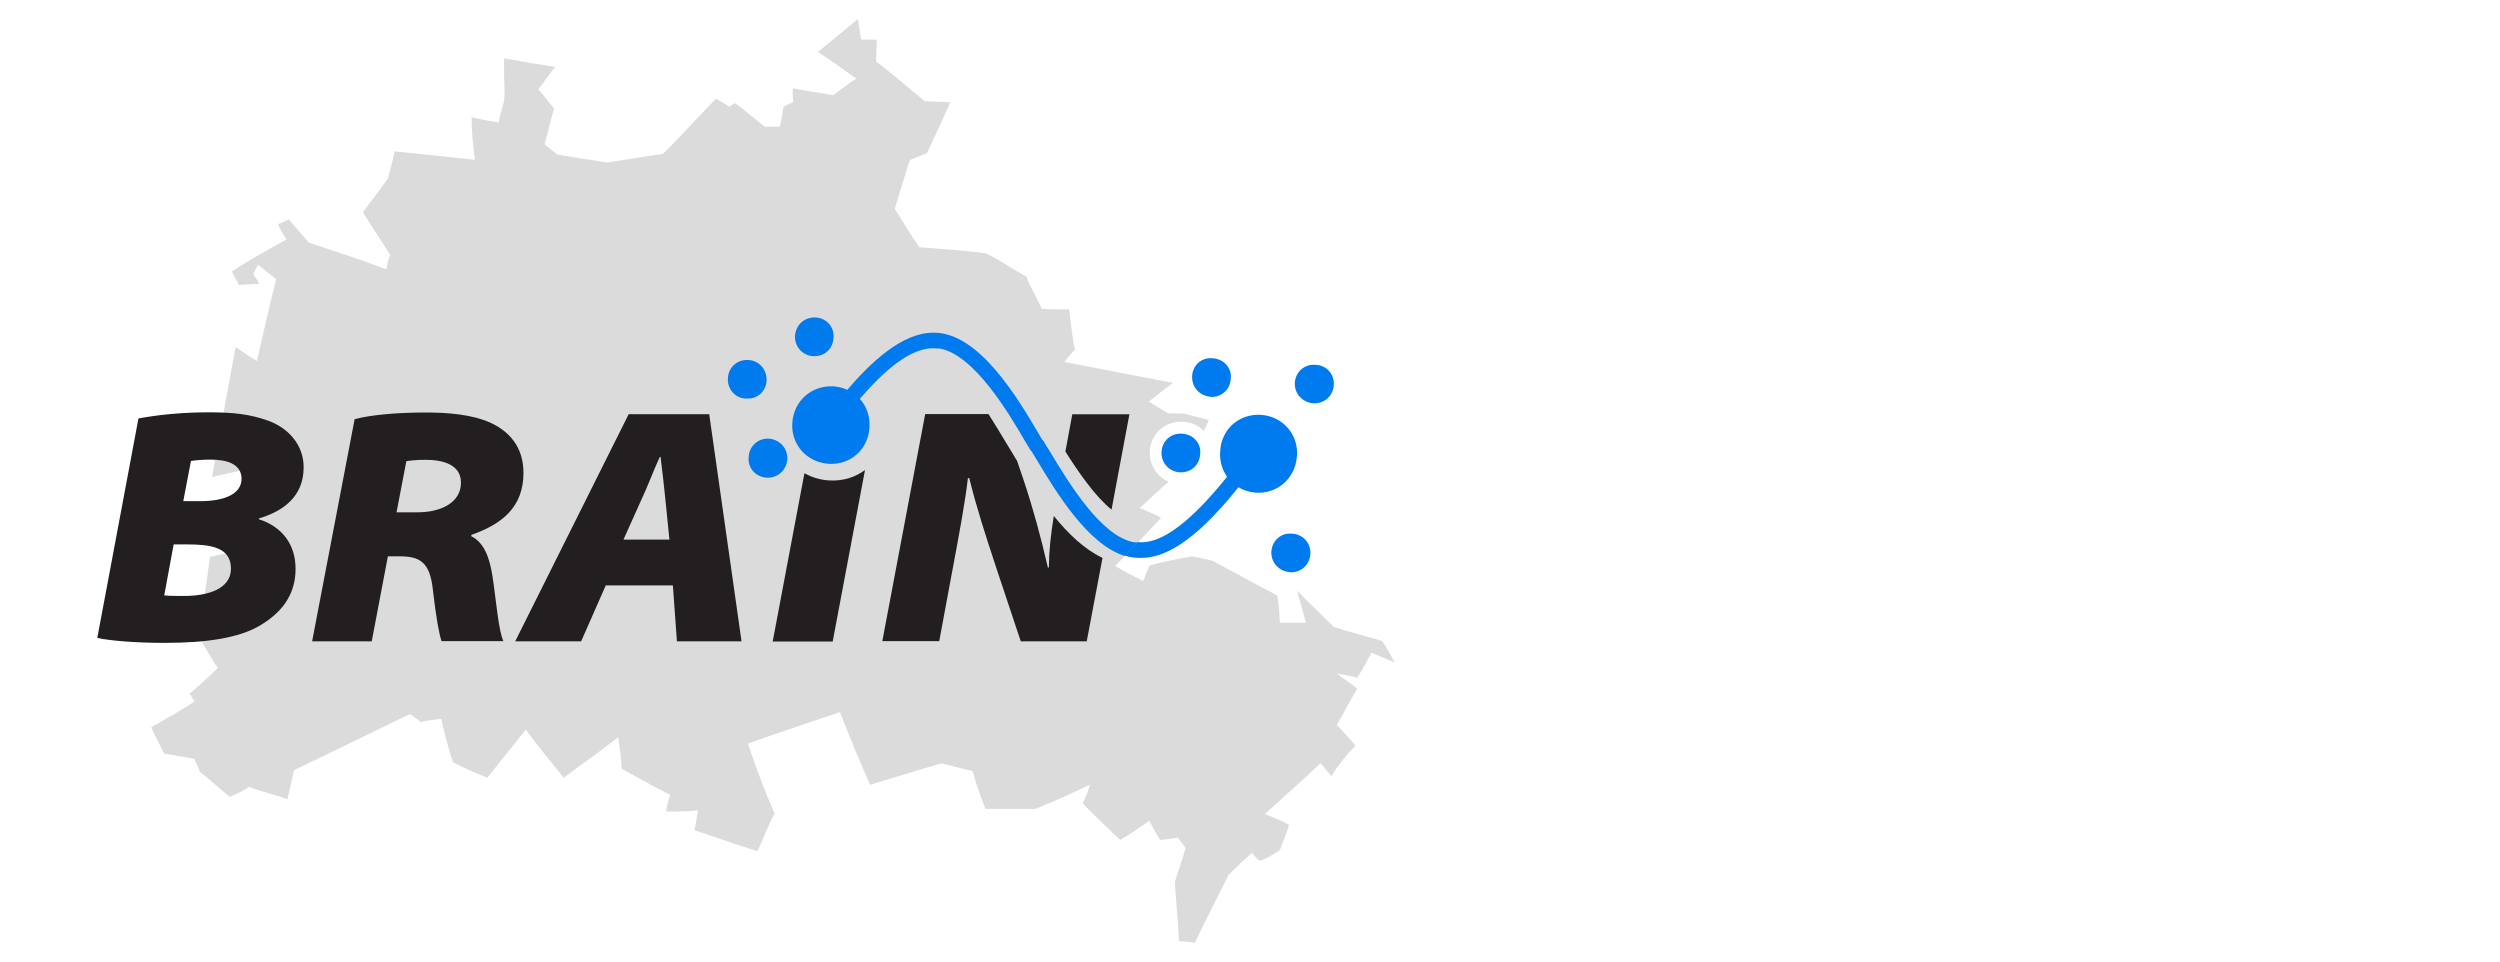
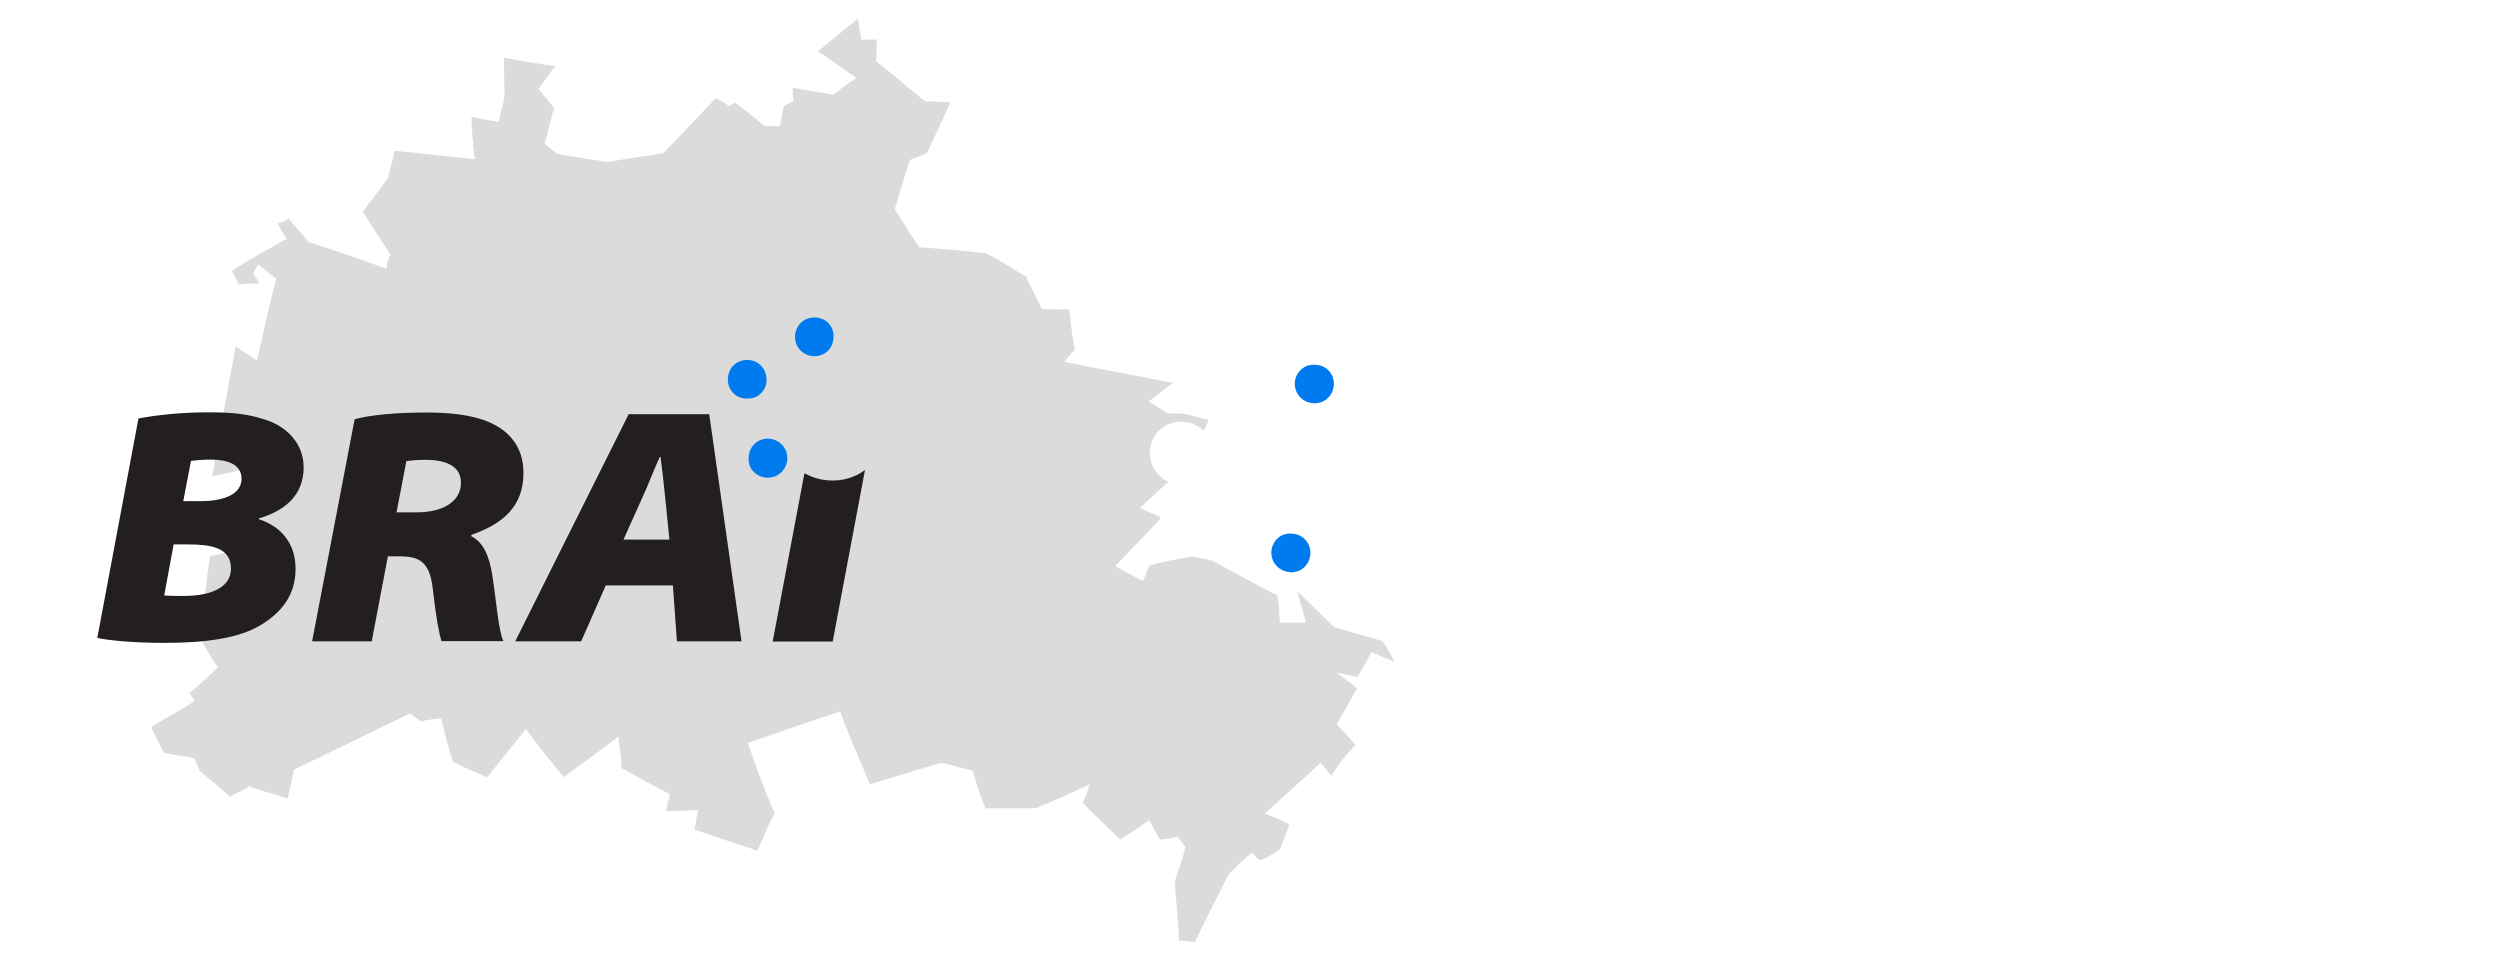
<svg xmlns="http://www.w3.org/2000/svg" id="BRAIN_logo" viewBox="0 0 130 50">
  <defs>
    <style>.cls-1{fill:#231f20;}.cls-2{fill:#dbdbdb;}.cls-2,.cls-3,.cls-4{fill-rule:evenodd;}.cls-3{fill:#007bee;}.cls-4{fill:#007bef;}</style>
  </defs>
-   <path class="cls-2" d="M71.84,33.32c-.83-.25-1.67-.45-2.48-.72-.62-.62-1.31-1.26-1.92-1.89.17.58.31,1.08.47,1.67h-1.36c-.03-.51-.03-.95-.14-1.42-1.14-.58-2.22-1.2-3.36-1.8-.34-.08-.72-.17-1.06-.23-.72.14-1.44.25-2.19.47-.17.25-.23.56-.36.81-.45-.22-.92-.47-1.45-.78.17-.18.34-.35.51-.52.22-.24.44-.46.67-.7.4-.41.79-.84,1.2-1.28-.17-.14-1.11-.51-1.11-.51l1.5-1.37c-.6-.27-1-.88-.97-1.58.05-.95.81-1.58,1.72-1.54.44.02.82.2,1.09.48l.26-.57-1.29-.33-.84-.02-1-.61,1.26-.97s-3.77-.72-5.65-1.09c.17-.19.34-.45.56-.62-.16-.72-.22-1.44-.3-2.11-.5,0-1,0-1.42-.03-.28-.62-.62-1.14-.81-1.67-.75-.42-1.36-.86-2.11-1.22-1.14-.14-2.27-.23-3.45-.31-.45-.63-.83-1.27-1.28-2,.25-.83.5-1.67.78-2.54.31-.11.59-.24.89-.35.42-.89.81-1.75,1.22-2.65-.44-.03-.92-.03-1.33-.06-.86-.69-1.67-1.42-2.53-2.06,0-.36.03-.72.03-1.14h-.81c-.06-.39-.11-.67-.17-1.06v.03h-.05c-.67.56-1.31,1.08-2.03,1.67.72.47,1.33.92,2,1.39-.39.24-.8.56-1.2.86-.58-.11-1.42-.22-2.11-.36,0,.25,0,.45.03.72-.17.06-.3.13-.51.25-.05.36-.11.72-.19,1.03h-.78c-.5-.39-.98-.81-1.53-1.22-.11.03-.19.08-.3.19-.28-.19-.47-.31-.72-.42-.88.89-1.78,1.92-2.75,2.86-.89.14-1.92.3-2.9.45-.83-.14-1.69-.25-2.61-.42-.17-.16-.42-.33-.64-.52.17-.59.3-1.28.5-1.86-.3-.34-.52-.67-.83-1,.34-.42.56-.81.89-1.17-.89-.13-1.78-.28-2.67-.45,0,.59,0,1.11.03,1.79,0,.63-.24.99-.3,1.55-.5-.08-.97-.16-1.42-.28,0,.78.08,1.47.17,2.22-1.42-.16-2.81-.3-4.17-.44-.08.44-.23.92-.34,1.39-.39.58-.86,1.16-1.31,1.78.45.75.94,1.42,1.42,2.22-.11.25-.17.5-.19.75-1.33-.5-2.65-.94-4.04-1.39-.33-.41-.72-.81-1.05-1.22-.17.11-.42.22-.56.25.13.3.28.56.45.8-.98.56-1.95,1.06-2.84,1.67.11.25.25.45.36.7.36-.03.78-.06,1.05-.06-.05-.19-.24-.36-.28-.47-.05-.11.17-.34.23-.53.3.25.61.51.94.76-.36,1.42-.67,2.81-1,4.25-.41-.23-.72-.48-1.11-.72-.41,2.25-.83,4.47-1.22,6.76.92-.25,1.78-.36,2.67-.62.47.11.97.25,1.47.34-1.15,1.42-2.31,2.89-3.42,4.25-.34.05-.53.13-.83.17-.19,1.42-.39,2.75-.56,4.17.3.52.58,1.08.97,1.61-.5.51-1,.92-1.47,1.34.08.13.19.28.25.41-.67.47-1.5.89-2.25,1.34.22.5.47.94.67,1.36.53.11,1.05.17,1.58.28.08.23.22.47.28.67.53.41,1.03.88,1.56,1.31.33-.17.69-.28,1-.53.69.28,1.33.41,2,.64.12-.51.23-1.03.34-1.5,2.06-.98,4-1.95,6.03-2.92.19.14.36.25.56.42.42-.12.72-.12,1.06-.17.16.72.36,1.47.61,2.25.56.3,1.15.56,1.79.81.63-.78,1.31-1.64,2-2.5.64.86,1.31,1.69,1.98,2.5.94-.72,1.89-1.36,2.83-2.11.06.56.17,1.09.17,1.64.86.47,1.64.92,2.53,1.36-.11.34-.16.59-.22.87.58,0,1.14,0,1.67-.06-.08.34-.11.7-.19,1.03,1.09.36,2.17.75,3.28,1.09.31-.64.53-1.33.89-1.95-.53-1.2-.97-2.42-1.39-3.64,1.56-.56,3.14-1.09,4.79-1.64.5,1.31,1.03,2.56,1.56,3.78,1.22-.36,2.42-.75,3.7-1.11.5.08,1.03.28,1.63.39.19.67.42,1.33.67,1.97h2.61c.94-.39,1.89-.8,2.81-1.25-.08.39-.22.64-.36.97.62.64,1.28,1.26,1.95,1.9.47-.28,1-.64,1.51-1,.19.36.39.72.56,1,.33-.03.64-.06.92-.14.13.19.3.39.41.56-.17.59-.36,1.15-.56,1.75.06.98.17,2.09.22,3.09.28,0,.56.05.83.08.53-1.16,1.17-2.36,1.75-3.53.42-.41.78-.78,1.23-1.14.13.17.19.3.41.41.34-.11.72-.35,1.03-.56.12-.39.34-.8.47-1.31-.39-.22-.78-.36-1.25-.56.94-.88,1.89-1.69,2.89-2.64.19.24.39.45.56.67.36-.58.78-1.11,1.26-1.58-.34-.42-.67-.75-.98-1.09.36-.58.7-1.28,1.06-1.86-.34-.34-.64-.47-1.06-.81.42.08.7.11,1.06.23.28-.42.47-.81.75-1.31.39.17.8.34,1.2.51-.19-.39-.4-.72-.64-1.11Z" />
+   <path class="cls-2" d="M71.84,33.32c-.83-.25-1.67-.45-2.48-.72-.62-.62-1.31-1.26-1.92-1.89.17.58.31,1.08.47,1.67h-1.36c-.03-.51-.03-.95-.14-1.42-1.14-.58-2.22-1.2-3.36-1.8-.34-.08-.72-.17-1.06-.23-.72.14-1.44.25-2.19.47-.17.25-.23.56-.36.81-.45-.22-.92-.47-1.45-.78.17-.18.34-.35.51-.52.22-.24.44-.46.67-.7.4-.41.79-.84,1.2-1.28-.17-.14-1.11-.51-1.11-.51l1.5-1.37c-.6-.27-1-.88-.97-1.58.05-.95.81-1.58,1.72-1.54.44.02.82.2,1.09.48l.26-.57-1.29-.33-.84-.02-1-.61,1.26-.97s-3.77-.72-5.65-1.09c.17-.19.34-.45.56-.62-.16-.72-.22-1.44-.3-2.11-.5,0-1,0-1.42-.03-.28-.62-.62-1.14-.81-1.67-.75-.42-1.36-.86-2.11-1.22-1.14-.14-2.27-.23-3.45-.31-.45-.63-.83-1.27-1.28-2,.25-.83.5-1.67.78-2.54.31-.11.59-.24.89-.35.42-.89.81-1.75,1.22-2.65-.44-.03-.92-.03-1.33-.06-.86-.69-1.67-1.42-2.53-2.06,0-.36.03-.72.03-1.14h-.81c-.06-.39-.11-.67-.17-1.06h-.05c-.67.56-1.31,1.08-2.03,1.67.72.47,1.33.92,2,1.39-.39.24-.8.56-1.2.86-.58-.11-1.42-.22-2.11-.36,0,.25,0,.45.03.72-.17.06-.3.13-.51.25-.05.36-.11.72-.19,1.03h-.78c-.5-.39-.98-.81-1.53-1.22-.11.03-.19.08-.3.19-.28-.19-.47-.31-.72-.42-.88.89-1.78,1.92-2.75,2.86-.89.14-1.92.3-2.9.45-.83-.14-1.69-.25-2.61-.42-.17-.16-.42-.33-.64-.52.17-.59.3-1.28.5-1.86-.3-.34-.52-.67-.83-1,.34-.42.56-.81.89-1.17-.89-.13-1.78-.28-2.67-.45,0,.59,0,1.11.03,1.79,0,.63-.24.99-.3,1.55-.5-.08-.97-.16-1.42-.28,0,.78.08,1.47.17,2.22-1.42-.16-2.81-.3-4.17-.44-.08.44-.23.92-.34,1.39-.39.58-.86,1.16-1.31,1.78.45.75.94,1.42,1.42,2.22-.11.25-.17.5-.19.75-1.33-.5-2.65-.94-4.04-1.39-.33-.41-.72-.81-1.05-1.22-.17.11-.42.22-.56.25.13.3.28.56.45.8-.98.56-1.95,1.06-2.84,1.67.11.25.25.45.36.7.36-.03.78-.06,1.05-.06-.05-.19-.24-.36-.28-.47-.05-.11.17-.34.23-.53.3.25.61.51.94.76-.36,1.42-.67,2.81-1,4.25-.41-.23-.72-.48-1.11-.72-.41,2.25-.83,4.47-1.22,6.76.92-.25,1.78-.36,2.67-.62.47.11.97.25,1.47.34-1.15,1.42-2.31,2.89-3.42,4.25-.34.05-.53.13-.83.17-.19,1.42-.39,2.75-.56,4.17.3.52.58,1.08.97,1.61-.5.51-1,.92-1.47,1.34.08.13.19.28.25.41-.67.47-1.5.89-2.25,1.34.22.5.47.94.67,1.36.53.11,1.05.17,1.58.28.08.23.22.47.28.67.53.41,1.03.88,1.56,1.31.33-.17.69-.28,1-.53.69.28,1.33.41,2,.64.12-.51.23-1.03.34-1.5,2.06-.98,4-1.95,6.03-2.92.19.14.36.25.56.42.42-.12.72-.12,1.06-.17.16.72.36,1.47.61,2.25.56.3,1.15.56,1.79.81.63-.78,1.31-1.64,2-2.5.64.86,1.31,1.69,1.98,2.5.94-.72,1.89-1.36,2.83-2.11.06.56.17,1.09.17,1.64.86.47,1.64.92,2.53,1.36-.11.34-.16.59-.22.87.58,0,1.14,0,1.67-.06-.08.34-.11.7-.19,1.03,1.09.36,2.17.75,3.28,1.09.31-.64.53-1.33.89-1.95-.53-1.2-.97-2.42-1.39-3.64,1.56-.56,3.14-1.09,4.79-1.64.5,1.31,1.03,2.56,1.56,3.78,1.22-.36,2.42-.75,3.7-1.11.5.08,1.03.28,1.63.39.19.67.42,1.33.67,1.97h2.61c.94-.39,1.89-.8,2.81-1.25-.08.39-.22.64-.36.97.62.64,1.28,1.26,1.95,1.9.47-.28,1-.64,1.51-1,.19.36.39.72.56,1,.33-.03.64-.06.92-.14.13.19.3.39.41.56-.17.59-.36,1.15-.56,1.75.06.98.17,2.09.22,3.09.28,0,.56.05.83.08.53-1.16,1.17-2.36,1.75-3.53.42-.41.78-.78,1.23-1.14.13.17.19.3.41.41.34-.11.72-.35,1.03-.56.12-.39.34-.8.47-1.31-.39-.22-.78-.36-1.25-.56.94-.88,1.89-1.69,2.89-2.64.19.24.39.45.56.67.36-.58.78-1.11,1.26-1.58-.34-.42-.67-.75-.98-1.09.36-.58.7-1.28,1.06-1.86-.34-.34-.64-.47-1.06-.81.42.08.7.11,1.06.23.28-.42.47-.81.75-1.31.39.17.8.34,1.2.51-.19-.39-.4-.72-.64-1.11Z" />
  <path class="cls-1" d="M7.21,21.76c.98-.19,2.28-.32,3.64-.32s2.16.11,3.05.42c1.02.35,1.89,1.21,1.89,2.44,0,1.51-1.05,2.28-2.33,2.66v.04c1.16.37,1.91,1.26,1.91,2.58,0,1.4-.77,2.3-1.84,2.94-1.09.65-2.77.91-4.98.91-1.54,0-2.89-.12-3.49-.26l2.14-11.41ZM8.54,30.96c.3.03.6.03,1.02.03,1.26,0,2.45-.37,2.45-1.42,0-1.12-1.07-1.26-2.28-1.26h-.7l-.49,2.65ZM9.53,26.06h.89c1.28,0,2.14-.39,2.14-1.16s-.75-1-1.61-1c-.47,0-.82.04-1.02.07l-.4,2.09Z" />
  <path class="cls-1" d="M18.44,21.8c.82-.23,2.24-.35,3.7-.35,1.1,0,2.38.09,3.36.53.96.44,1.72,1.24,1.72,2.61,0,1.77-1.1,2.66-2.7,3.22l-.02.07c.67.33.95,1.1,1.1,2.03.19,1.19.32,2.93.58,3.43h-3.22c-.12-.35-.28-1.17-.46-2.75-.16-1.35-.67-1.66-1.7-1.66h-.63l-.84,4.42h-3.1l2.21-11.55ZM20.62,26.64h1.09c1.23,0,2.26-.51,2.26-1.54,0-.93-.91-1.19-1.84-1.19-.49,0-.79.04-1,.07l-.51,2.66Z" />
  <path class="cls-1" d="M31.5,30.44l-1.28,2.91h-3.43l5.9-11.81h4.19l1.68,11.81h-3.36l-.21-2.91h-3.49ZM34.81,28.06l-.21-2.09c-.07-.67-.16-1.52-.25-2.21h-.04c-.32.68-.63,1.54-.96,2.23l-.93,2.07h2.38Z" />
  <path class="cls-1" d="M43.08,24.98c-.46-.03-.88-.17-1.25-.37l-1.65,8.75h3.12l1.68-8.92c-.52.39-1.17.59-1.9.54Z" />
-   <path class="cls-1" d="M54.8,26.82c-.16.97-.25,1.8-.26,2.69h-.05c-.37-1.59-.75-3.01-1.26-4.54l-.34-1c-.04-.06-.07-.12-.11-.18-.1-.16-.19-.31-.27-.45-.09-.14-.18-.3-.28-.46-.21-.35-.5-.83-.83-1.35h-3.29l-2.23,11.81h2.96l.68-3.66c.35-1.86.68-3.64.81-4.82h.07c.4,1.61.84,2.94,1.37,4.56l1.31,3.93h3.43l.82-4.34c-.95-.45-1.8-1.27-2.54-2.19ZM55.76,21.54l-.36,1.94c.65,1.03,1.54,2.33,2.4,3.02l.93-4.96h-2.98Z" />
  <path class="cls-3" d="M42.28,18.52c.58.03,1.03-.36,1.06-.95.06-.56-.36-1.03-.92-1.06-.58-.03-1.03.36-1.08.95-.03.56.39,1.03.95,1.06Z" />
  <path class="cls-3" d="M38.8,20.72c.56.06,1.03-.36,1.06-.92.03-.58-.39-1.06-.95-1.08-.56-.03-1.03.36-1.06.95-.03.56.36,1.03.95,1.06Z" />
  <path class="cls-3" d="M39.86,24.84c.58.03,1.03-.39,1.08-.95.03-.58-.39-1.03-.95-1.08-.58-.03-1.03.39-1.06.95-.06.58.36,1.03.92,1.08Z" />
-   <path class="cls-4" d="M61.35,24.56c.56.03,1.03-.36,1.06-.95.06-.56-.36-1.03-.95-1.06-.56-.03-1.03.36-1.06.95-.03.56.39,1.03.95,1.06Z" />
-   <path class="cls-4" d="M62.94,20.64c.56.03,1.03-.36,1.06-.95.06-.56-.36-1.03-.95-1.06-.56-.06-1.03.36-1.06.92-.03.58.39,1.03.95,1.08Z" />
  <path class="cls-4" d="M68.28,20.97c.58.03,1.03-.36,1.08-.95.03-.58-.39-1.03-.95-1.05-.58-.05-1.03.36-1.08.92-.03.58.39,1.03.95,1.08Z" />
  <path class="cls-4" d="M67.06,29.76c.58.03,1.03-.36,1.08-.95.03-.58-.39-1.03-.95-1.06-.58-.06-1.03.36-1.08.92-.03.58.39,1.03.95,1.08Z" />
-   <path class="cls-4" d="M67.44,23.72c-.08,1.14-1,1.97-2.14,1.9-.34-.03-.64-.13-.9-.28-1.34,1.65-3.19,3.67-5.05,3.67h-.02s-.06,0-.09,0c-.25,0-.51-.04-.75-.12.22-.24.44-.46.67-.7h.03c1.54.15,3.37-1.86,4.62-3.4-.26-.36-.4-.83-.36-1.33.06-1.14.97-1.95,2.11-1.89,1.14.08,1.95,1,1.89,2.14Z" />
-   <path class="cls-4" d="M59.16,28.21c-.23.24-.45.46-.67.7-1.92-.59-3.56-3.3-4.58-5-.09-.15-.18-.29-.26-.43-.03-.03-.07-.07-.09-.11-.07-.11-.13-.23-.21-.35-.89-1.53-2.7-4.6-4.51-4.9-.03,0-.07,0-.1,0h-.04c-1.31-.15-2.81,1.25-3.99,2.62.35.38.54.91.5,1.49-.06,1.14-.98,1.95-2.11,1.89-1.15-.08-1.98-1-1.9-2.14.08-1.14,1-1.95,2.14-1.89.26.02.5.08.72.18,1.26-1.47,2.85-2.95,4.43-2.97.03,0,.06,0,.08,0,2.36,0,4.39,3.46,5.48,5.32.05.08.1.17.14.24.03.03.07.06.09.1.09.16.2.35.33.54.94,1.57,2.66,4.42,4.37,4.7.04,0,.08,0,.12,0l.07.02Z" />
</svg>